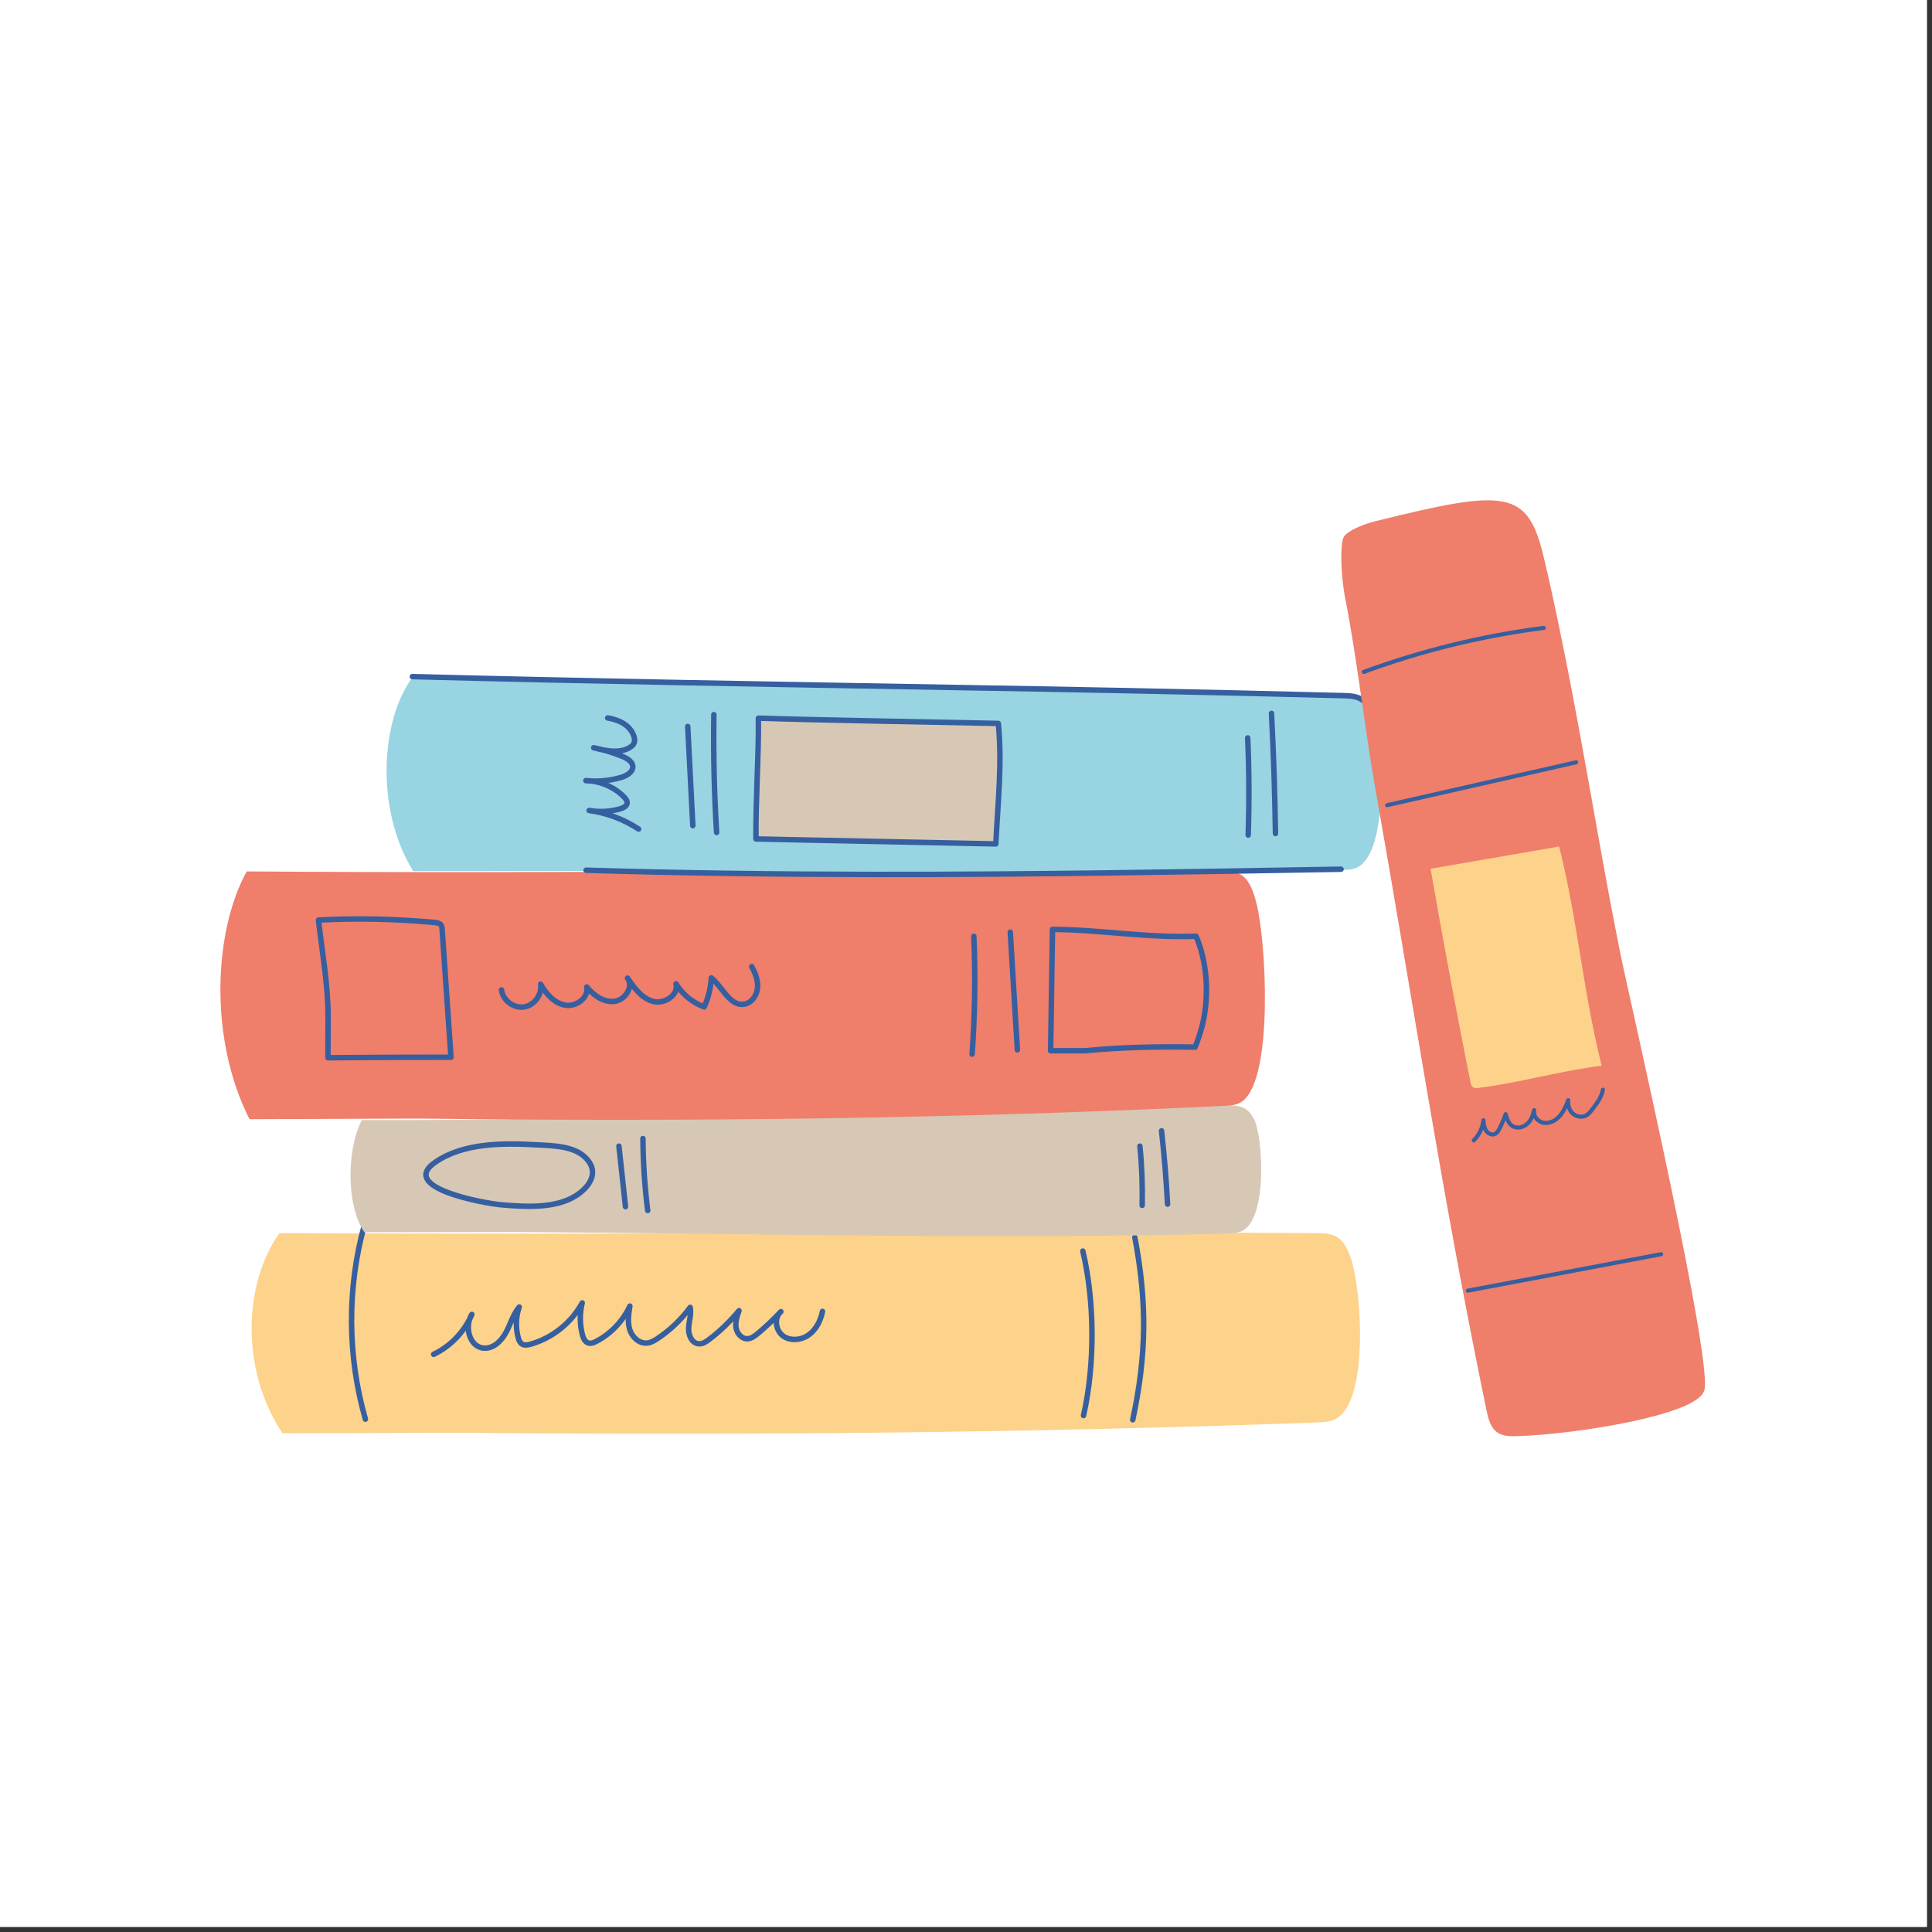
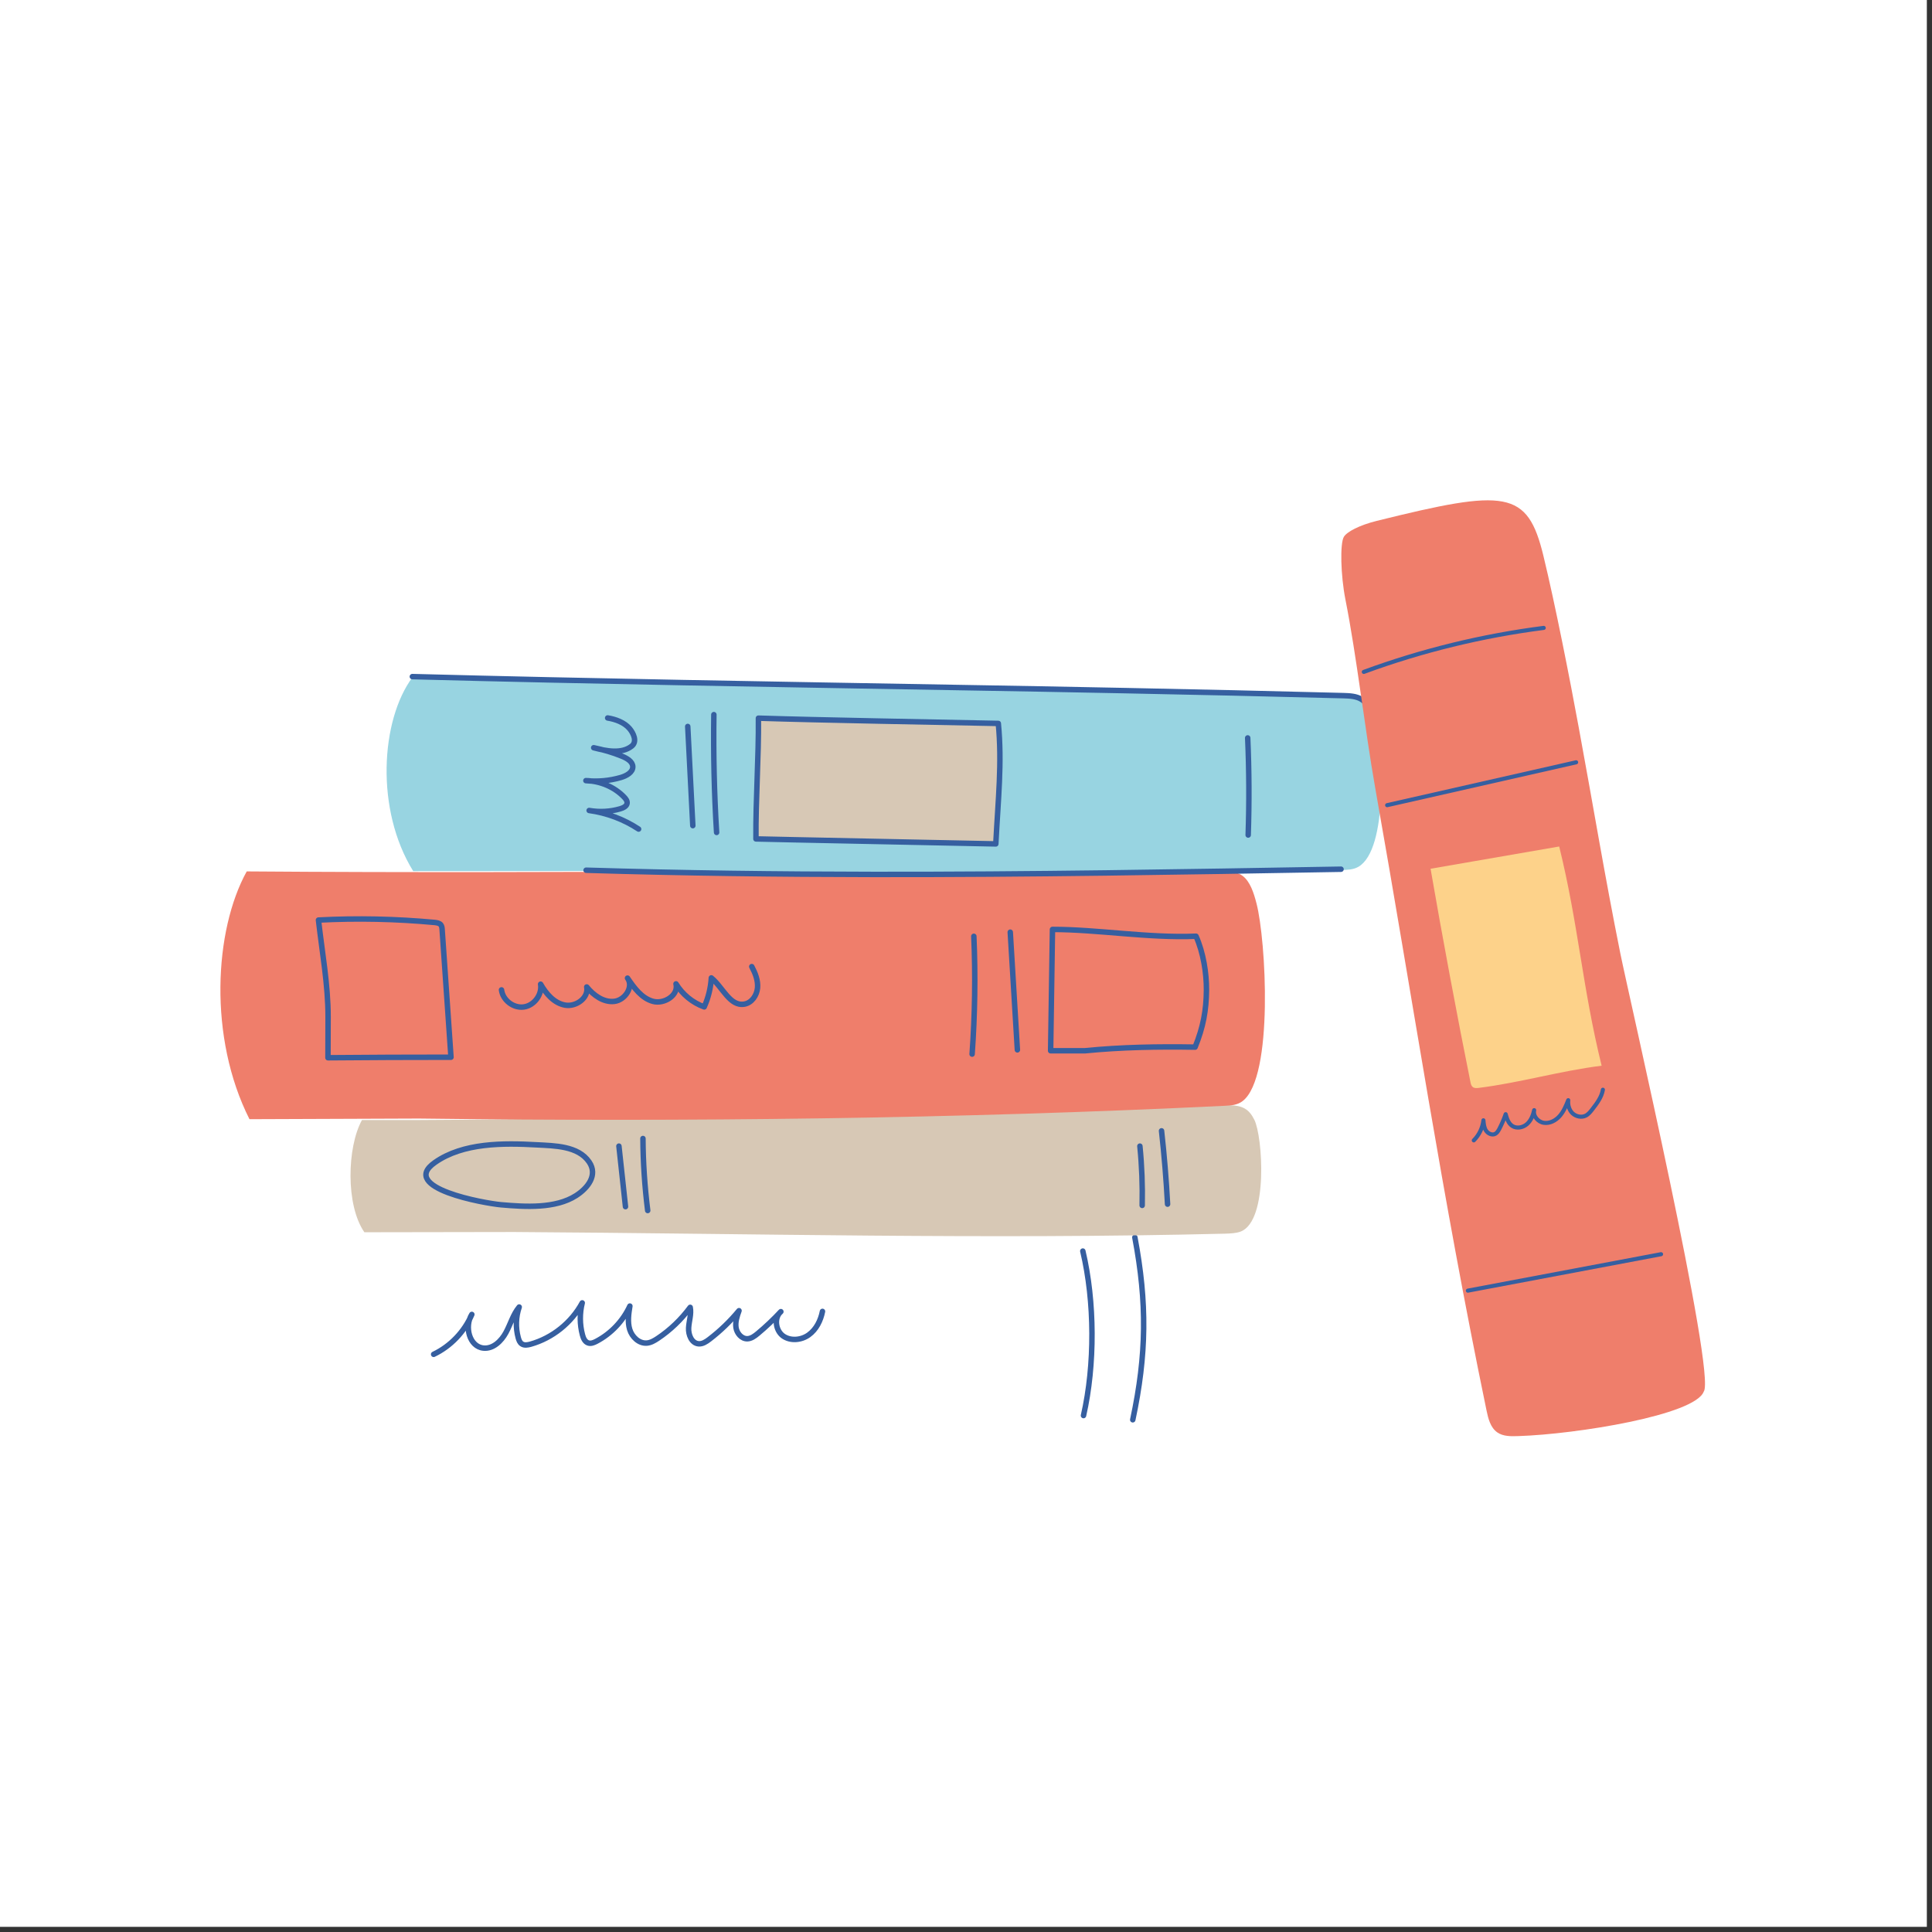
<svg xmlns="http://www.w3.org/2000/svg" width="250" zoomAndPan="magnify" viewBox="0 0 187.5 187.5" height="250" preserveAspectRatio="xMidYMid meet" version="1.0">
  <rect x="0" y="0" width="187.5" height="187.5" fill="#333333" stroke="none" />
  <defs>
    <g />
    <clipPath id="e1b855bfe0">
-       <path d="M 24 119 L 132 119 L 132 139.461 L 24 139.461 Z M 24 119 " clip-rule="nonzero" />
-     </clipPath>
+       </clipPath>
    <clipPath id="71969cf8a8">
      <path d="M 130 48 L 166 48 L 166 139.461 L 130 139.461 Z M 130 48 " clip-rule="nonzero" />
    </clipPath>
  </defs>
  <path fill="#ffffff" d="M 0 0 L 187 0 L 187 187 L 0 187 Z M 0 0 " fill-opacity="1" fill-rule="nonzero" />
-   <path fill="#ffffff" d="M 0 0 L 187 0 L 187 187 L 0 187 Z M 0 0 " fill-opacity="1" fill-rule="nonzero" />
  <g clip-path="url(#e1b855bfe0)">
    <path fill="#fdd28a" d="M 27.414 139.098 C 23.164 132.691 23.785 124.273 27.129 119.672 C 60.609 119.871 94.25 119.477 127.734 119.672 C 128.406 119.68 129.109 119.691 129.695 120.023 C 130.465 120.461 130.84 121.352 131.125 122.191 C 132.09 125.012 132.914 135.77 129.703 137.668 C 129.16 137.984 128.5 138.023 127.867 138.043 C 100.203 139.066 72.512 139.309 44.832 139.047 Z M 27.414 139.098 " fill-opacity="1" fill-rule="nonzero" />
  </g>
-   <path stroke-linecap="round" transform="matrix(0.635, 0, 0, 0.635, -41.59, -41.118)" fill="none" stroke-linejoin="round" d="M 121.34 281.65 C 118.573 272.011 118.517 261.602 121.199 251.932 " stroke="#365fa0" stroke-width="0.835" stroke-opacity="1" stroke-miterlimit="10" />
  <path stroke-linecap="round" transform="matrix(0.635, 0, 0, 0.635, -41.59, -41.118)" fill="none" stroke-linejoin="round" d="M 238.621 281.743 C 240.743 271.759 240.829 263.902 238.941 253.868 " stroke="#365fa0" stroke-width="0.835" stroke-opacity="1" stroke-miterlimit="10" />
  <path stroke-linecap="round" transform="matrix(0.635, 0, 0, 0.635, -41.59, -41.118)" fill="none" stroke-linejoin="round" d="M 231.093 281.097 C 232.852 273.363 232.821 263.693 230.988 255.959 " stroke="#365fa0" stroke-width="0.835" stroke-opacity="1" stroke-miterlimit="10" />
  <path stroke-linecap="round" transform="matrix(0.635, 0, 0, 0.635, -41.59, -41.118)" fill="none" stroke-linejoin="round" d="M 131.772 271.74 C 134.367 270.498 136.477 268.291 137.609 265.641 C 136.44 267.48 137.228 270.59 139.399 270.787 C 140.869 270.929 142.117 269.711 142.818 268.42 C 143.52 267.129 143.907 265.648 144.848 264.51 C 144.332 266.01 144.282 267.67 144.701 269.207 C 144.799 269.57 144.94 269.951 145.248 270.148 C 145.642 270.412 146.152 270.308 146.589 270.191 C 149.922 269.25 152.832 266.92 154.48 263.877 C 154.08 265.469 154.093 267.172 154.511 268.752 C 154.64 269.262 154.88 269.828 155.39 270 C 155.809 270.142 156.258 269.957 156.651 269.748 C 158.878 268.58 160.711 266.65 161.762 264.363 C 161.572 265.549 161.387 266.791 161.738 267.941 C 162.088 269.09 163.159 270.117 164.358 270.019 C 164.961 269.969 165.502 269.65 166.013 269.312 C 167.932 268.033 169.623 266.41 170.982 264.559 C 171.191 265.592 170.798 266.65 170.742 267.701 C 170.681 268.752 171.198 270.031 172.249 270.129 C 172.858 270.191 173.43 269.81 173.91 269.441 C 175.583 268.162 177.102 266.693 178.443 265.07 C 178.142 265.9 177.853 266.773 177.982 267.652 C 178.111 268.519 178.818 269.367 179.698 269.361 C 180.313 269.349 180.842 268.949 181.309 268.562 C 182.558 267.523 183.739 266.398 184.84 265.217 C 183.769 266.152 184.022 268.058 185.147 268.912 C 186.291 269.748 187.97 269.588 189.108 268.758 C 190.258 267.928 190.923 266.57 191.199 265.18 " stroke="#365fa0" stroke-width="0.835" stroke-opacity="1" stroke-miterlimit="10" />
  <path fill="#d7c8b5" d="M 35.363 119.59 C 33.535 116.961 33.68 111.324 35.129 108.699 C 63.113 108.816 90.91 107.145 118.891 107.258 C 119.457 107.258 120.047 107.266 120.535 107.457 C 121.18 107.703 121.488 108.199 121.73 108.668 C 122.539 110.25 123.109 118.449 120.422 119.516 C 119.973 119.691 119.418 119.711 118.891 119.727 C 95.773 120.297 73.062 119.711 49.934 119.566 Z M 35.363 119.59 " fill-opacity="1" fill-rule="nonzero" />
  <path stroke-linecap="round" transform="matrix(0.635, 0, 0, 0.635, -41.59, -41.118)" fill="none" stroke-linejoin="round" d="M 142.068 248.883 C 145.802 249.208 150.39 249.497 153.539 247.481 C 155.329 246.331 156.897 244.358 155.55 242.36 C 153.871 239.858 150.199 239.87 147.53 239.722 C 142.468 239.44 136.28 239.378 131.963 242.421 C 126.372 246.331 139.589 248.661 142.068 248.883 Z M 142.068 248.883 " stroke="#365fa0" stroke-width="0.835" stroke-opacity="1" stroke-miterlimit="10" />
  <path stroke-linecap="round" transform="matrix(0.635, 0, 0, 0.635, -41.59, -41.118)" fill="none" stroke-linejoin="round" d="M 161.092 249.172 C 160.76 246.091 160.422 242.999 160.089 239.919 " stroke="#365fa0" stroke-width="0.835" stroke-opacity="1" stroke-miterlimit="10" />
  <path stroke-linecap="round" transform="matrix(0.635, 0, 0, 0.635, -41.59, -41.118)" fill="none" stroke-linejoin="round" d="M 164.487 249.762 C 164.032 246.11 163.78 242.44 163.761 238.757 " stroke="#365fa0" stroke-width="0.835" stroke-opacity="1" stroke-miterlimit="10" />
  <path stroke-linecap="round" transform="matrix(0.635, 0, 0, 0.635, -41.59, -41.118)" fill="none" stroke-linejoin="round" d="M 240.06 248.981 C 240.122 245.962 240.011 242.932 239.71 239.919 " stroke="#365fa0" stroke-width="0.835" stroke-opacity="1" stroke-miterlimit="10" />
  <path stroke-linecap="round" transform="matrix(0.635, 0, 0, 0.635, -41.59, -41.118)" fill="none" stroke-linejoin="round" d="M 243.941 248.79 C 243.738 245.053 243.437 241.309 243.019 237.583 " stroke="#365fa0" stroke-width="0.835" stroke-opacity="1" stroke-miterlimit="10" />
  <path fill="#ef7e6b" d="M 24.211 108.617 C 20.203 100.684 20.789 90.27 23.945 84.57 C 55.496 84.816 87.195 84.32 118.746 84.57 C 119.383 84.574 120.047 84.586 120.602 85.008 C 121.324 85.555 121.68 86.645 121.945 87.688 C 122.855 91.184 123.637 104.5 120.605 106.852 C 120.094 107.25 119.477 107.289 118.879 107.316 C 92.816 108.586 66.719 108.879 40.641 108.555 Z M 24.211 108.617 " fill-opacity="1" fill-rule="nonzero" />
  <path stroke-linecap="round" transform="matrix(0.635, 0, 0, 0.635, -41.59, -41.118)" fill="none" stroke-linejoin="round" d="M 115.62 226.412 C 121.888 226.357 128.149 226.332 134.423 226.332 C 133.968 219.828 133.519 213.33 133.07 206.819 C 133.051 206.567 133.033 206.303 132.873 206.1 C 132.658 205.83 132.282 205.78 131.938 205.737 C 126.027 205.19 120.092 205.061 114.169 205.369 C 114.728 210.299 115.639 215.211 115.639 220.172 Z M 115.62 226.412 " stroke="#365fa0" stroke-width="0.835" stroke-opacity="1" stroke-miterlimit="10" />
  <path stroke-linecap="round" transform="matrix(0.635, 0, 0, 0.635, -41.59, -41.118)" fill="none" stroke-linejoin="round" d="M 142.142 216.041 C 142.339 217.627 143.987 218.881 145.568 218.648 C 147.149 218.42 148.379 216.748 148.12 215.168 C 148.963 216.65 150.187 218.07 151.86 218.371 C 153.533 218.672 155.501 217.252 155.169 215.592 C 156.208 216.871 157.728 217.978 159.37 217.799 C 161.012 217.621 162.371 215.58 161.4 214.24 C 162.408 215.721 163.552 217.308 165.268 217.787 C 166.991 218.279 169.248 216.853 168.811 215.119 C 169.801 216.73 171.339 218.002 173.123 218.642 C 173.75 217.252 174.119 215.74 174.211 214.209 C 175.958 215.629 177.053 218.611 179.267 218.217 C 180.393 218.021 181.168 216.877 181.272 215.74 C 181.371 214.603 180.928 213.49 180.393 212.482 " stroke="#365fa0" stroke-width="0.835" stroke-opacity="1" stroke-miterlimit="10" />
  <path stroke-linecap="round" transform="matrix(0.635, 0, 0, 0.635, -41.59, -41.118)" fill="none" stroke-linejoin="round" d="M 214.068 225.859 C 214.498 219.871 214.59 213.852 214.332 207.852 " stroke="#365fa0" stroke-width="0.835" stroke-opacity="1" stroke-miterlimit="10" />
  <path stroke-linecap="round" transform="matrix(0.635, 0, 0, 0.635, -41.59, -41.118)" fill="none" stroke-linejoin="round" d="M 220.987 225.207 C 220.63 219.207 220.261 213.207 219.898 207.219 " stroke="#365fa0" stroke-width="0.835" stroke-opacity="1" stroke-miterlimit="10" />
  <path stroke-linecap="round" transform="matrix(0.635, 0, 0, 0.635, -41.59, -41.118)" fill="none" stroke-linejoin="round" d="M 226.068 225.33 C 226.16 219.33 226.252 212.801 226.35 206.801 C 233.301 206.801 240.958 208.141 248.29 207.84 C 249.403 210.33 249.901 213.49 249.883 216.072 C 249.858 219.14 249.403 221.697 248.148 224.789 C 242.539 224.697 236.911 224.789 231.32 225.343 L 226.068 225.343 Z M 226.068 225.33 " stroke="#365fa0" stroke-width="0.835" stroke-opacity="1" stroke-miterlimit="10" />
  <path fill="#98d4e1" d="M 40.102 84.543 C 36.406 78.59 36.941 69.891 40.031 65.73 C 70.105 66.531 100.32 66.777 130.395 67.578 C 130.996 67.598 131.633 67.617 132.152 67.934 C 132.832 68.352 133.156 69.172 133.398 69.949 C 134.211 72.555 134.75 82.441 131.828 84.125 C 131.332 84.41 130.742 84.422 130.18 84.434 C 105.312 84.867 81.75 85.273 56.902 84.531 Z M 40.102 84.543 " fill-opacity="1" fill-rule="nonzero" />
  <path stroke-linecap="round" transform="matrix(0.635, 0, 0, 0.635, -41.59, -41.118)" fill-opacity="1" fill="#98d4e1" fill-rule="nonzero" stroke-linejoin="round" d="M 270.451 197.598 C 246.192 198.022 222.722 198.428 199.06 198.397 C 184.538 198.379 169.949 198.2 155.071 197.751 " stroke="#365fa0" stroke-width="0.835" stroke-opacity="1" stroke-miterlimit="10" />
  <path stroke-linecap="round" transform="matrix(0.635, 0, 0, 0.635, -41.59, -41.118)" fill="none" stroke-linejoin="round" d="M 128.518 168.162 C 156.067 168.888 183.69 169.33 211.312 169.822 C 220.101 169.97 228.878 170.129 237.661 170.308 C 248.708 170.529 259.761 170.781 270.801 171.07 C 271.748 171.101 272.751 171.132 273.569 171.629 C 274.639 172.287 275.15 173.578 275.531 174.802 " stroke="#365fa0" stroke-width="0.835" stroke-opacity="1" stroke-miterlimit="10" />
  <path stroke-linecap="round" transform="matrix(0.635, 0, 0, 0.635, -41.59, -41.118)" fill="none" stroke-linejoin="round" d="M 171.382 190.94 C 171.118 185.892 170.872 180.833 170.607 175.779 " stroke="#365fa0" stroke-width="0.835" stroke-opacity="1" stroke-miterlimit="10" />
  <path stroke-linecap="round" transform="matrix(0.635, 0, 0, 0.635, -41.59, -41.118)" fill="none" stroke-linejoin="round" d="M 175.017 191.979 C 174.648 186.003 174.513 179.978 174.599 173.972 " stroke="#365fa0" stroke-width="0.835" stroke-opacity="1" stroke-miterlimit="10" />
  <path stroke-linecap="round" transform="matrix(0.635, 0, 0, 0.635, -41.59, -41.118)" fill="none" stroke-linejoin="round" d="M 256.261 192.372 C 256.427 187.417 256.403 182.468 256.187 177.531 " stroke="#365fa0" stroke-width="0.835" stroke-opacity="1" stroke-miterlimit="10" />
-   <path stroke-linecap="round" transform="matrix(0.635, 0, 0, 0.635, -41.59, -41.118)" fill="none" stroke-linejoin="round" d="M 260.431 192.139 C 260.339 186.009 260.142 179.892 259.822 173.781 " stroke="#365fa0" stroke-width="0.835" stroke-opacity="1" stroke-miterlimit="10" />
  <path stroke-linecap="round" transform="matrix(0.635, 0, 0, 0.635, -41.59, -41.118)" fill-opacity="1" fill="#d7c8b5" fill-rule="nonzero" stroke-linejoin="round" d="M 181.032 192.968 C 180.977 187.042 181.463 180.439 181.408 174.513 C 190.941 174.82 208.101 175.109 218.072 175.318 C 218.662 181.368 218.041 186.882 217.69 193.731 C 208.827 193.552 198.9 193.35 186.58 193.091 Z M 181.032 192.968 " stroke="#365fa0" stroke-width="0.835" stroke-opacity="1" stroke-miterlimit="10" />
  <path stroke-linecap="round" transform="matrix(0.635, 0, 0, 0.635, -41.59, -41.118)" fill="none" stroke-linejoin="round" d="M 163.097 191.462 C 160.858 189.981 158.25 188.997 155.538 188.622 C 157.113 188.899 158.749 188.813 160.268 188.37 C 160.729 188.229 161.252 188.001 161.332 187.552 C 161.4 187.177 161.141 186.833 160.871 186.562 C 159.401 185.032 157.242 184.109 155.04 184.06 C 156.83 184.251 158.663 184.079 160.379 183.581 C 161.252 183.323 162.218 182.788 162.211 181.939 C 162.193 181.152 161.332 180.648 160.551 180.329 C 159.161 179.763 157.709 179.333 156.233 179.031 C 158.183 179.548 160.489 180.003 162.039 178.792 C 162.931 178.091 162.298 176.787 161.707 176.099 C 160.92 175.171 159.591 174.679 158.367 174.482 " stroke="#365fa0" stroke-width="0.835" stroke-opacity="1" stroke-miterlimit="10" />
  <g clip-path="url(#71969cf8a8)">
    <path fill="#ef7e6b" d="M 130.418 52.105 C 130.039 52.754 130.109 55.824 130.57 58.168 C 131.684 63.785 132.457 70.785 133.461 76.449 C 137.227 97.695 139.887 115.727 144.266 136.879 C 144.43 137.676 144.645 138.539 145.305 139.008 C 145.891 139.422 146.664 139.395 147.383 139.371 C 152.992 139.191 164.484 137.336 165.344 135.059 C 166.602 133.488 158.016 96.348 157.254 92.535 C 155.707 84.84 154.641 78.289 153.211 70.57 C 152.344 65.844 150.938 58.684 149.789 53.949 C 148.238 47.539 146.164 47.438 133.613 50.551 C 131.93 50.969 130.711 51.609 130.418 52.105 Z M 130.418 52.105 " fill-opacity="1" fill-rule="nonzero" />
  </g>
  <path stroke-linecap="round" transform="matrix(0.635, 0, 0, 0.635, -41.59, -41.118)" fill="none" stroke-linejoin="round" d="M 273.932 167.443 C 282.801 164.178 292.052 161.922 301.431 160.717 " stroke="#365fa0" stroke-width="0.624" stroke-opacity="1" stroke-miterlimit="10" />
  <path stroke-linecap="round" transform="matrix(0.635, 0, 0, 0.635, -41.59, -41.118)" fill="none" stroke-linejoin="round" d="M 277.499 187.81 C 287.131 185.628 296.751 183.439 306.383 181.257 " stroke="#365fa0" stroke-width="0.624" stroke-opacity="1" stroke-miterlimit="10" />
  <path fill="#fdd28a" d="M 138.836 84.312 C 139.934 90.676 141.477 98.949 142.715 105.055 C 142.746 105.227 142.805 105.41 142.949 105.512 C 143.102 105.617 143.312 105.605 143.496 105.582 C 147.527 105.078 151.402 103.93 155.438 103.426 C 153.57 95.852 153.188 89.734 151.32 82.152 C 144.473 83.336 138.836 84.312 138.836 84.312 Z M 138.836 84.312 " fill-opacity="1" fill-rule="nonzero" />
  <path stroke-linecap="round" transform="matrix(0.635, 0, 0, 0.635, -41.59, -41.118)" fill="none" stroke-linejoin="round" d="M 289.837 262.008 C 299.678 260.151 309.52 258.301 319.361 256.438 " stroke="#365fa0" stroke-width="0.624" stroke-opacity="1" stroke-miterlimit="10" />
  <path stroke-linecap="round" transform="matrix(0.635, 0, 0, 0.635, -41.59, -41.118)" fill="none" stroke-linejoin="round" d="M 290.742 239.04 C 291.56 238.222 292.089 237.122 292.212 235.972 C 292.261 236.519 292.31 237.091 292.611 237.552 C 292.913 238.007 293.552 238.302 294.032 238.038 C 294.303 237.89 294.469 237.601 294.623 237.331 C 295.01 236.587 295.342 235.831 295.613 235.038 C 295.797 235.708 296.037 236.452 296.622 236.833 C 297.298 237.282 298.258 237.091 298.873 236.55 C 299.482 236.009 299.801 235.21 299.968 234.423 C 299.758 235.308 300.552 236.23 301.462 236.36 C 302.372 236.489 303.27 236.003 303.879 235.308 C 304.482 234.62 304.839 233.753 305.177 232.898 C 305.091 233.618 305.312 234.398 305.829 234.903 C 306.358 235.4 307.201 235.591 307.853 235.259 C 308.271 235.05 308.572 234.663 308.861 234.288 C 309.563 233.378 310.282 232.431 310.473 231.3 " stroke="#365fa0" stroke-width="0.624" stroke-opacity="1" stroke-miterlimit="10" />
  <g fill="#ffffff" fill-opacity="1">
    <g transform="translate(-8.65, 7.106)">
      <g>
        <path d="M 10.609 -4.766 L 3.703 -4.766 C 3.785 -3.828 4.051 -3.145 4.5 -2.719 C 4.957 -2.289 5.578 -2.078 6.359 -2.078 C 6.984 -2.078 7.484 -2.191 7.859 -2.422 C 8.242 -2.66 8.555 -3.008 8.797 -3.469 L 9 -3.469 L 10.781 -2.328 C 10.438 -1.578 9.91 -0.969 9.203 -0.5 C 8.492 -0.031 7.547 0.203 6.359 0.203 C 5.254 0.203 4.297 -0.004 3.484 -0.422 C 2.68 -0.848 2.062 -1.477 1.625 -2.312 C 1.188 -3.145 0.969 -4.16 0.969 -5.359 C 0.969 -6.578 1.195 -7.602 1.656 -8.438 C 2.113 -9.281 2.734 -9.906 3.516 -10.312 C 4.305 -10.727 5.191 -10.938 6.172 -10.938 C 7.691 -10.938 8.852 -10.535 9.656 -9.734 C 10.469 -8.93 10.875 -7.75 10.875 -6.188 C 10.875 -5.625 10.852 -5.188 10.812 -4.875 Z M 8.297 -6.5 C 8.266 -7.32 8.07 -7.914 7.719 -8.281 C 7.363 -8.656 6.848 -8.844 6.172 -8.844 C 4.805 -8.844 4.004 -8.062 3.766 -6.5 Z M 8.297 -6.5 " />
      </g>
    </g>
  </g>
  <g fill="#ffffff" fill-opacity="1">
    <g transform="translate(3.023, 7.106)">
      <g>
        <path d="M 4.188 0.203 C 3.5 0.203 2.898 0.078 2.391 -0.172 C 1.891 -0.43 1.5 -0.805 1.219 -1.297 C 0.945 -1.785 0.812 -2.375 0.812 -3.062 C 0.812 -3.695 0.945 -4.227 1.219 -4.656 C 1.5 -5.094 1.922 -5.445 2.484 -5.719 C 3.055 -6 3.805 -6.211 4.734 -6.359 C 5.367 -6.461 5.852 -6.57 6.188 -6.688 C 6.531 -6.812 6.758 -6.953 6.875 -7.109 C 6.988 -7.266 7.047 -7.461 7.047 -7.703 C 7.047 -8.047 6.926 -8.305 6.688 -8.484 C 6.445 -8.672 6.047 -8.766 5.484 -8.766 C 4.891 -8.766 4.32 -8.629 3.781 -8.359 C 3.25 -8.098 2.785 -7.754 2.391 -7.328 L 2.188 -7.328 L 1.062 -9.031 C 1.602 -9.633 2.266 -10.102 3.047 -10.438 C 3.836 -10.77 4.695 -10.938 5.625 -10.938 C 7.051 -10.938 8.082 -10.633 8.719 -10.031 C 9.352 -9.426 9.672 -8.57 9.672 -7.469 L 9.672 -2.797 C 9.672 -2.316 9.879 -2.078 10.297 -2.078 C 10.461 -2.078 10.625 -2.109 10.781 -2.172 L 10.906 -2.125 L 11.109 -0.25 C 10.961 -0.156 10.754 -0.078 10.484 -0.016 C 10.211 0.047 9.922 0.078 9.609 0.078 C 8.961 0.078 8.457 -0.039 8.094 -0.281 C 7.738 -0.531 7.484 -0.922 7.328 -1.453 L 7.125 -1.469 C 6.602 -0.352 5.625 0.203 4.188 0.203 Z M 5.047 -1.812 C 5.672 -1.812 6.164 -2.02 6.531 -2.438 C 6.906 -2.852 7.094 -3.438 7.094 -4.188 L 7.094 -5.281 L 6.906 -5.312 C 6.75 -5.188 6.535 -5.078 6.266 -4.984 C 6.004 -4.898 5.629 -4.816 5.141 -4.734 C 4.555 -4.629 4.133 -4.457 3.875 -4.219 C 3.625 -3.988 3.5 -3.656 3.5 -3.219 C 3.5 -2.758 3.633 -2.41 3.906 -2.172 C 4.176 -1.93 4.555 -1.812 5.047 -1.812 Z M 5.047 -1.812 " />
      </g>
    </g>
  </g>
  <g fill="#ffffff" fill-opacity="1">
    <g transform="translate(14.346, 7.106)">
      <g>
        <path d="M 5.312 0.203 C 4.457 0.203 3.703 0 3.047 -0.406 C 2.398 -0.82 1.891 -1.445 1.516 -2.281 C 1.148 -3.113 0.969 -4.141 0.969 -5.359 C 0.969 -6.586 1.156 -7.617 1.531 -8.453 C 1.914 -9.285 2.441 -9.906 3.109 -10.312 C 3.785 -10.727 4.562 -10.938 5.438 -10.938 C 6.102 -10.938 6.68 -10.82 7.172 -10.594 C 7.672 -10.363 8.086 -10.004 8.422 -9.516 L 8.625 -9.562 L 8.625 -15.047 L 11.328 -15.047 L 11.328 0 L 8.625 0 L 8.625 -1.391 L 8.422 -1.438 C 8.117 -0.926 7.707 -0.523 7.188 -0.234 C 6.676 0.055 6.051 0.203 5.312 0.203 Z M 6.188 -2.078 C 6.945 -2.078 7.547 -2.348 7.984 -2.891 C 8.422 -3.43 8.641 -4.254 8.641 -5.359 C 8.641 -6.461 8.422 -7.285 7.984 -7.828 C 7.547 -8.379 6.945 -8.656 6.188 -8.656 C 5.395 -8.656 4.785 -8.391 4.359 -7.859 C 3.941 -7.328 3.734 -6.492 3.734 -5.359 C 3.734 -4.234 3.941 -3.406 4.359 -2.875 C 4.785 -2.344 5.395 -2.078 6.188 -2.078 Z M 6.188 -2.078 " />
      </g>
    </g>
  </g>
  <g fill="#ffffff" fill-opacity="1">
    <g transform="translate(27.217, 7.106)">
      <g>
        <path d="M 2.891 -12.016 C 2.398 -12.016 2.004 -12.16 1.703 -12.453 C 1.398 -12.754 1.25 -13.141 1.25 -13.609 C 1.25 -14.066 1.398 -14.441 1.703 -14.734 C 2.004 -15.035 2.398 -15.188 2.891 -15.188 C 3.211 -15.188 3.5 -15.117 3.75 -14.984 C 4.008 -14.848 4.207 -14.66 4.344 -14.422 C 4.488 -14.18 4.562 -13.91 4.562 -13.609 C 4.562 -13.305 4.488 -13.035 4.344 -12.797 C 4.207 -12.555 4.008 -12.363 3.75 -12.219 C 3.5 -12.082 3.211 -12.016 2.891 -12.016 Z M 1.547 0 L 1.547 -10.734 L 4.25 -10.734 L 4.25 0 Z M 1.547 0 " />
      </g>
    </g>
  </g>
  <g fill="#ffffff" fill-opacity="1">
    <g transform="translate(33, 7.106)">
      <g>
-         <path d="M 1.547 0 L 1.547 -10.734 L 4.141 -10.734 L 4.141 -9.156 L 4.344 -9.109 C 5.008 -10.328 6.094 -10.938 7.594 -10.938 C 8.832 -10.938 9.742 -10.598 10.328 -9.922 C 10.91 -9.254 11.203 -8.273 11.203 -6.984 L 11.203 0 L 8.5 0 L 8.5 -6.656 C 8.5 -7.363 8.352 -7.875 8.062 -8.188 C 7.781 -8.508 7.328 -8.672 6.703 -8.672 C 5.93 -8.672 5.328 -8.422 4.891 -7.922 C 4.461 -7.422 4.25 -6.633 4.25 -5.562 L 4.25 0 Z M 1.547 0 " />
-       </g>
+         </g>
    </g>
  </g>
  <g fill="#ffffff" fill-opacity="1">
    <g transform="translate(45.579, 7.106)">
      <g>
        <path d="M 5.562 4.562 C 3.789 4.562 2.484 4.301 1.641 3.781 C 0.797 3.258 0.375 2.535 0.375 1.609 C 0.375 1.047 0.551 0.582 0.906 0.219 C 1.27 -0.145 1.789 -0.383 2.469 -0.5 L 2.469 -0.703 C 2.102 -0.93 1.844 -1.176 1.688 -1.438 C 1.531 -1.707 1.453 -2.023 1.453 -2.391 C 1.453 -3.254 2.016 -3.832 3.141 -4.125 L 3.141 -4.328 C 2.555 -4.66 2.117 -5.07 1.828 -5.562 C 1.535 -6.051 1.391 -6.645 1.391 -7.344 C 1.391 -8.051 1.551 -8.676 1.875 -9.219 C 2.207 -9.758 2.691 -10.18 3.328 -10.484 C 3.961 -10.785 4.719 -10.938 5.594 -10.938 C 6.488 -10.938 7.203 -10.781 7.734 -10.469 C 8.066 -10.957 8.258 -11.516 8.312 -12.141 L 8.516 -12.266 L 10.453 -11.797 C 10.398 -11.273 10.25 -10.844 10 -10.5 C 9.758 -10.156 9.391 -9.844 8.891 -9.562 L 8.891 -9.359 C 9.492 -8.828 9.797 -8.082 9.797 -7.125 C 9.797 -6.469 9.629 -5.875 9.297 -5.344 C 8.961 -4.82 8.477 -4.406 7.844 -4.094 C 7.219 -3.789 6.469 -3.641 5.594 -3.641 L 5.188 -3.656 C 4.926 -3.664 4.742 -3.672 4.641 -3.672 C 4.398 -3.672 4.207 -3.602 4.062 -3.469 C 3.926 -3.332 3.859 -3.16 3.859 -2.953 C 3.859 -2.734 3.945 -2.555 4.125 -2.422 C 4.312 -2.297 4.578 -2.227 4.922 -2.219 L 7.328 -2.125 C 9.703 -2.062 10.891 -1.039 10.891 0.938 C 10.891 1.625 10.711 2.238 10.359 2.781 C 10.004 3.332 9.43 3.766 8.641 4.078 C 7.848 4.398 6.82 4.562 5.562 4.562 Z M 5.594 -5.531 C 6.113 -5.531 6.52 -5.68 6.812 -5.984 C 7.102 -6.285 7.25 -6.723 7.25 -7.297 C 7.25 -7.859 7.102 -8.289 6.812 -8.594 C 6.52 -8.895 6.113 -9.047 5.594 -9.047 C 5.07 -9.047 4.664 -8.895 4.375 -8.594 C 4.094 -8.289 3.953 -7.859 3.953 -7.297 C 3.953 -6.723 4.094 -6.285 4.375 -5.984 C 4.664 -5.68 5.07 -5.531 5.594 -5.531 Z M 5.562 2.594 C 6.488 2.594 7.16 2.461 7.578 2.203 C 7.992 1.953 8.203 1.617 8.203 1.203 C 8.203 0.859 8.094 0.609 7.875 0.453 C 7.664 0.297 7.328 0.207 6.859 0.188 L 4.734 0.094 C 4.672 0.094 4.609 0.086 4.547 0.078 C 4.484 0.078 4.422 0.078 4.359 0.078 C 3.91 0.078 3.566 0.172 3.328 0.359 C 3.086 0.555 2.969 0.828 2.969 1.172 C 2.969 1.629 3.188 1.977 3.625 2.219 C 4.062 2.469 4.707 2.594 5.562 2.594 Z M 5.562 2.594 " />
      </g>
    </g>
  </g>
</svg>